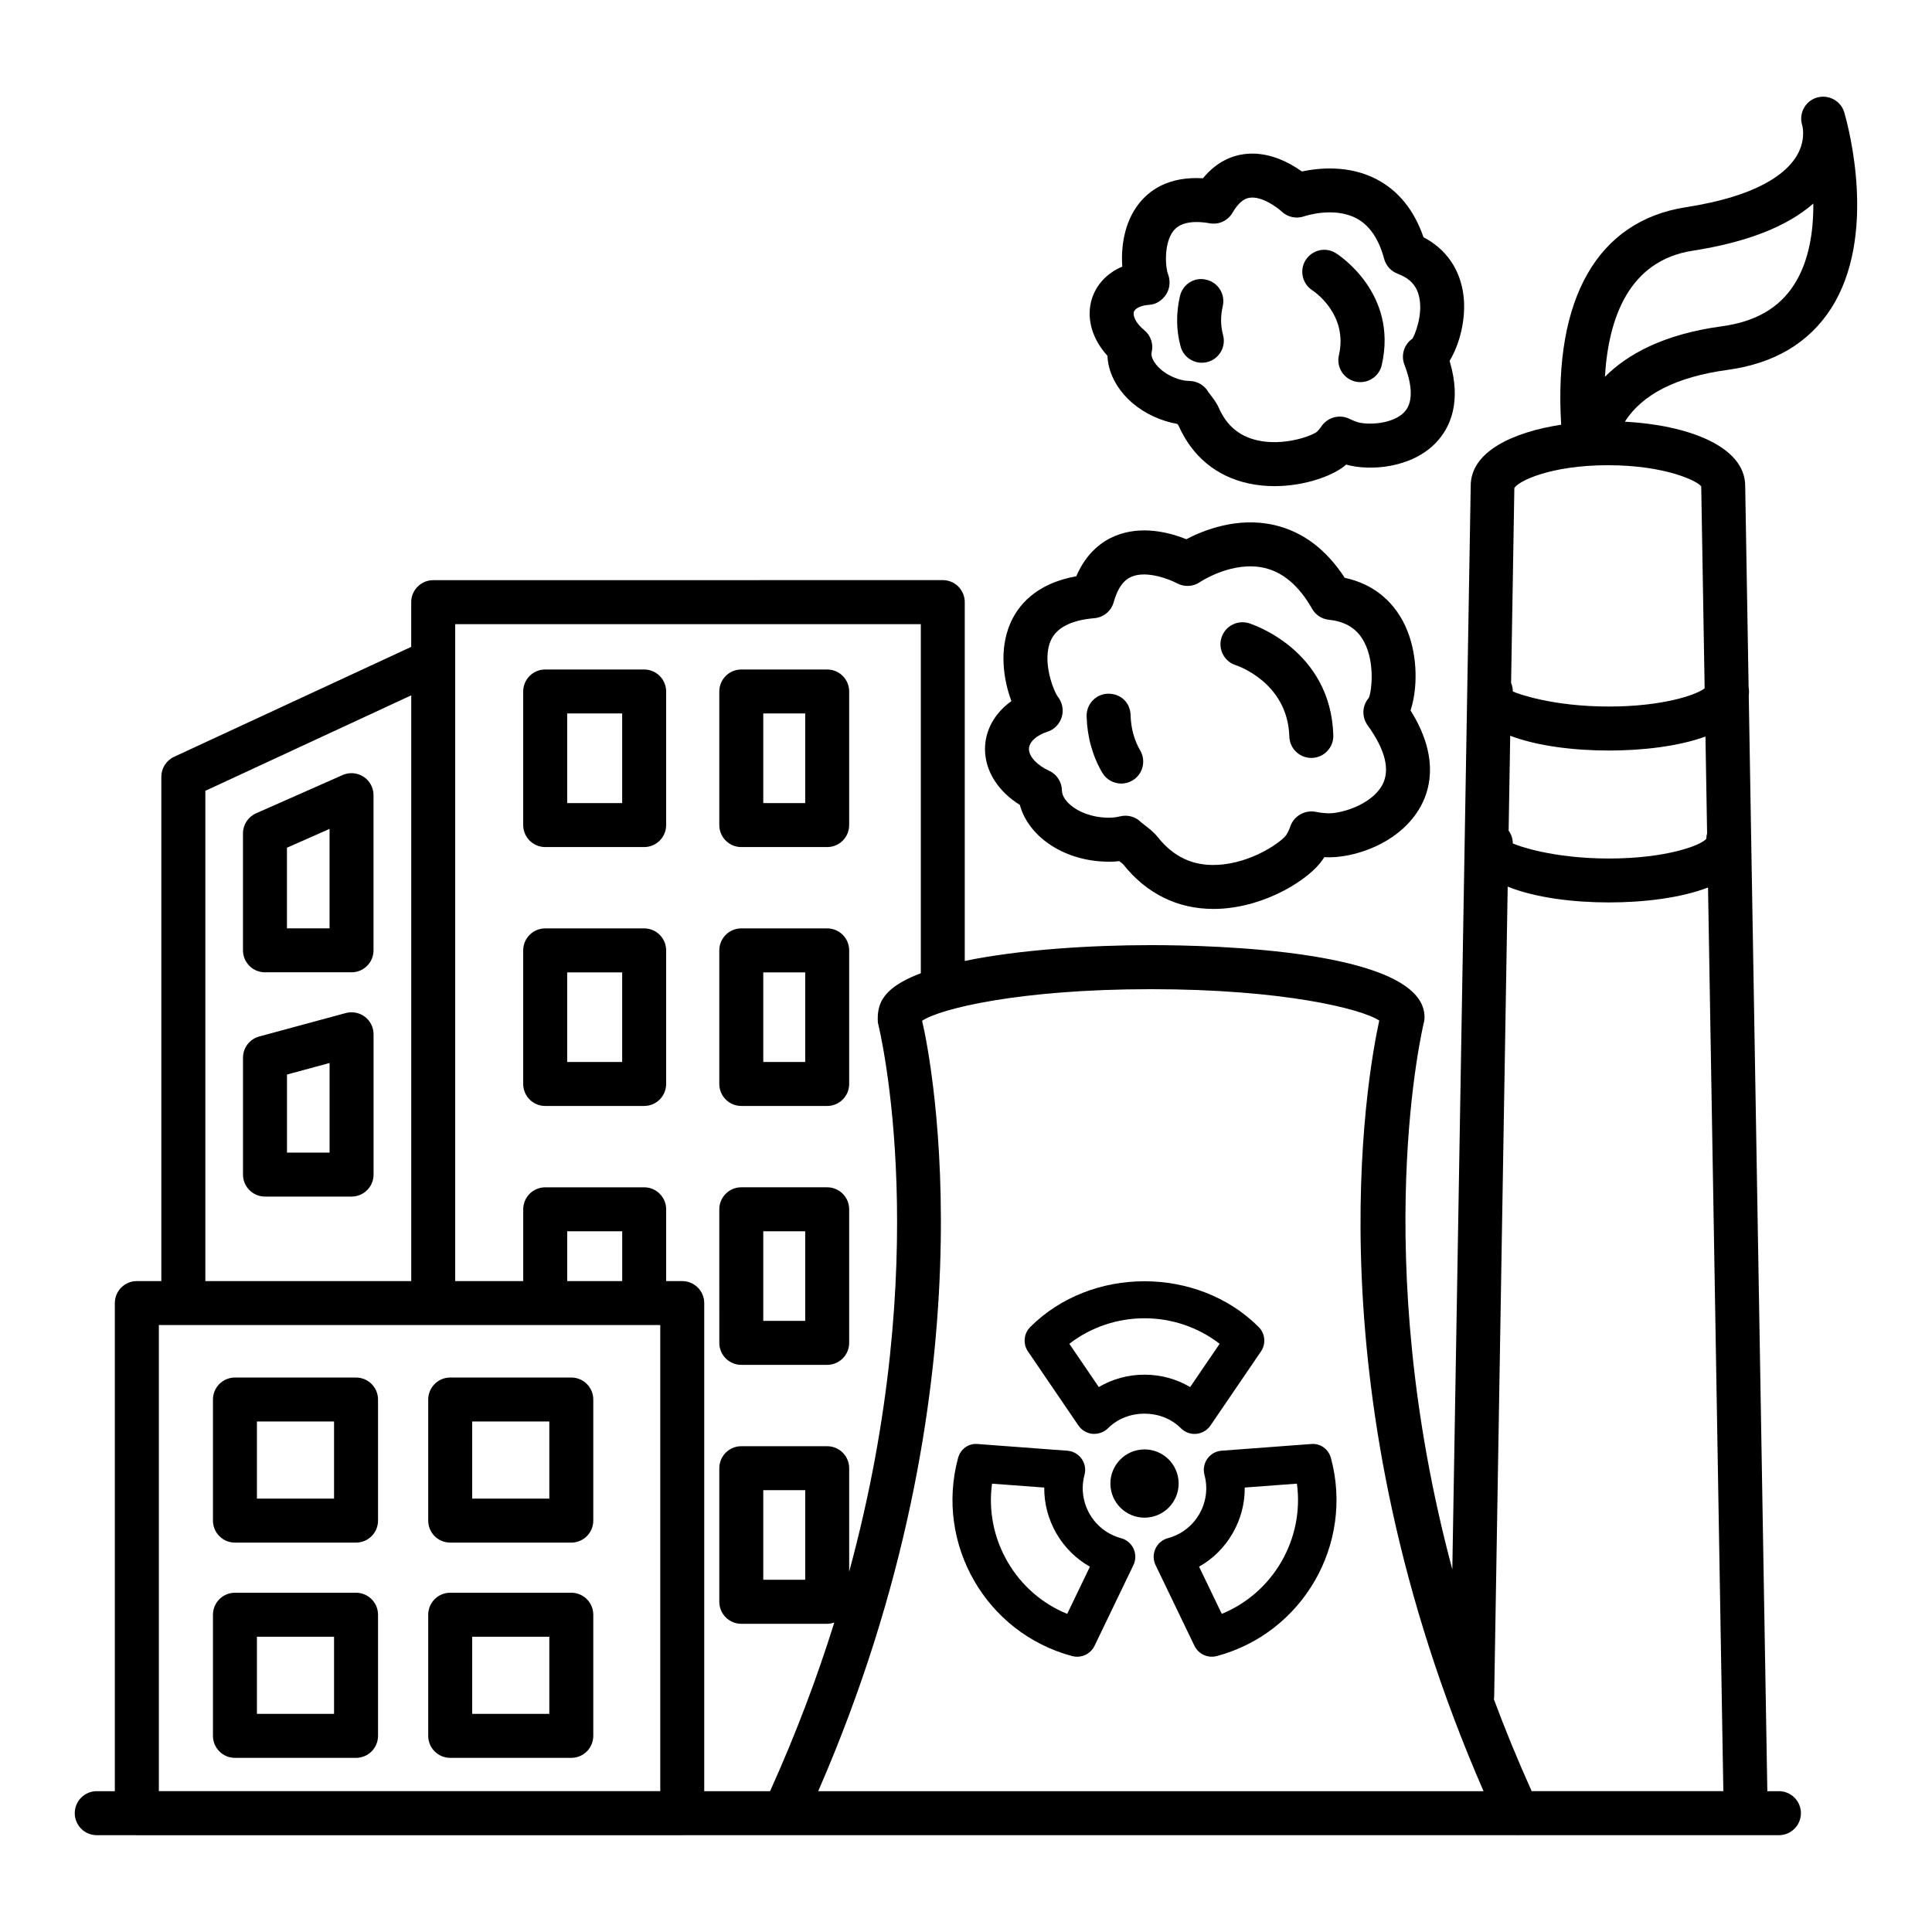
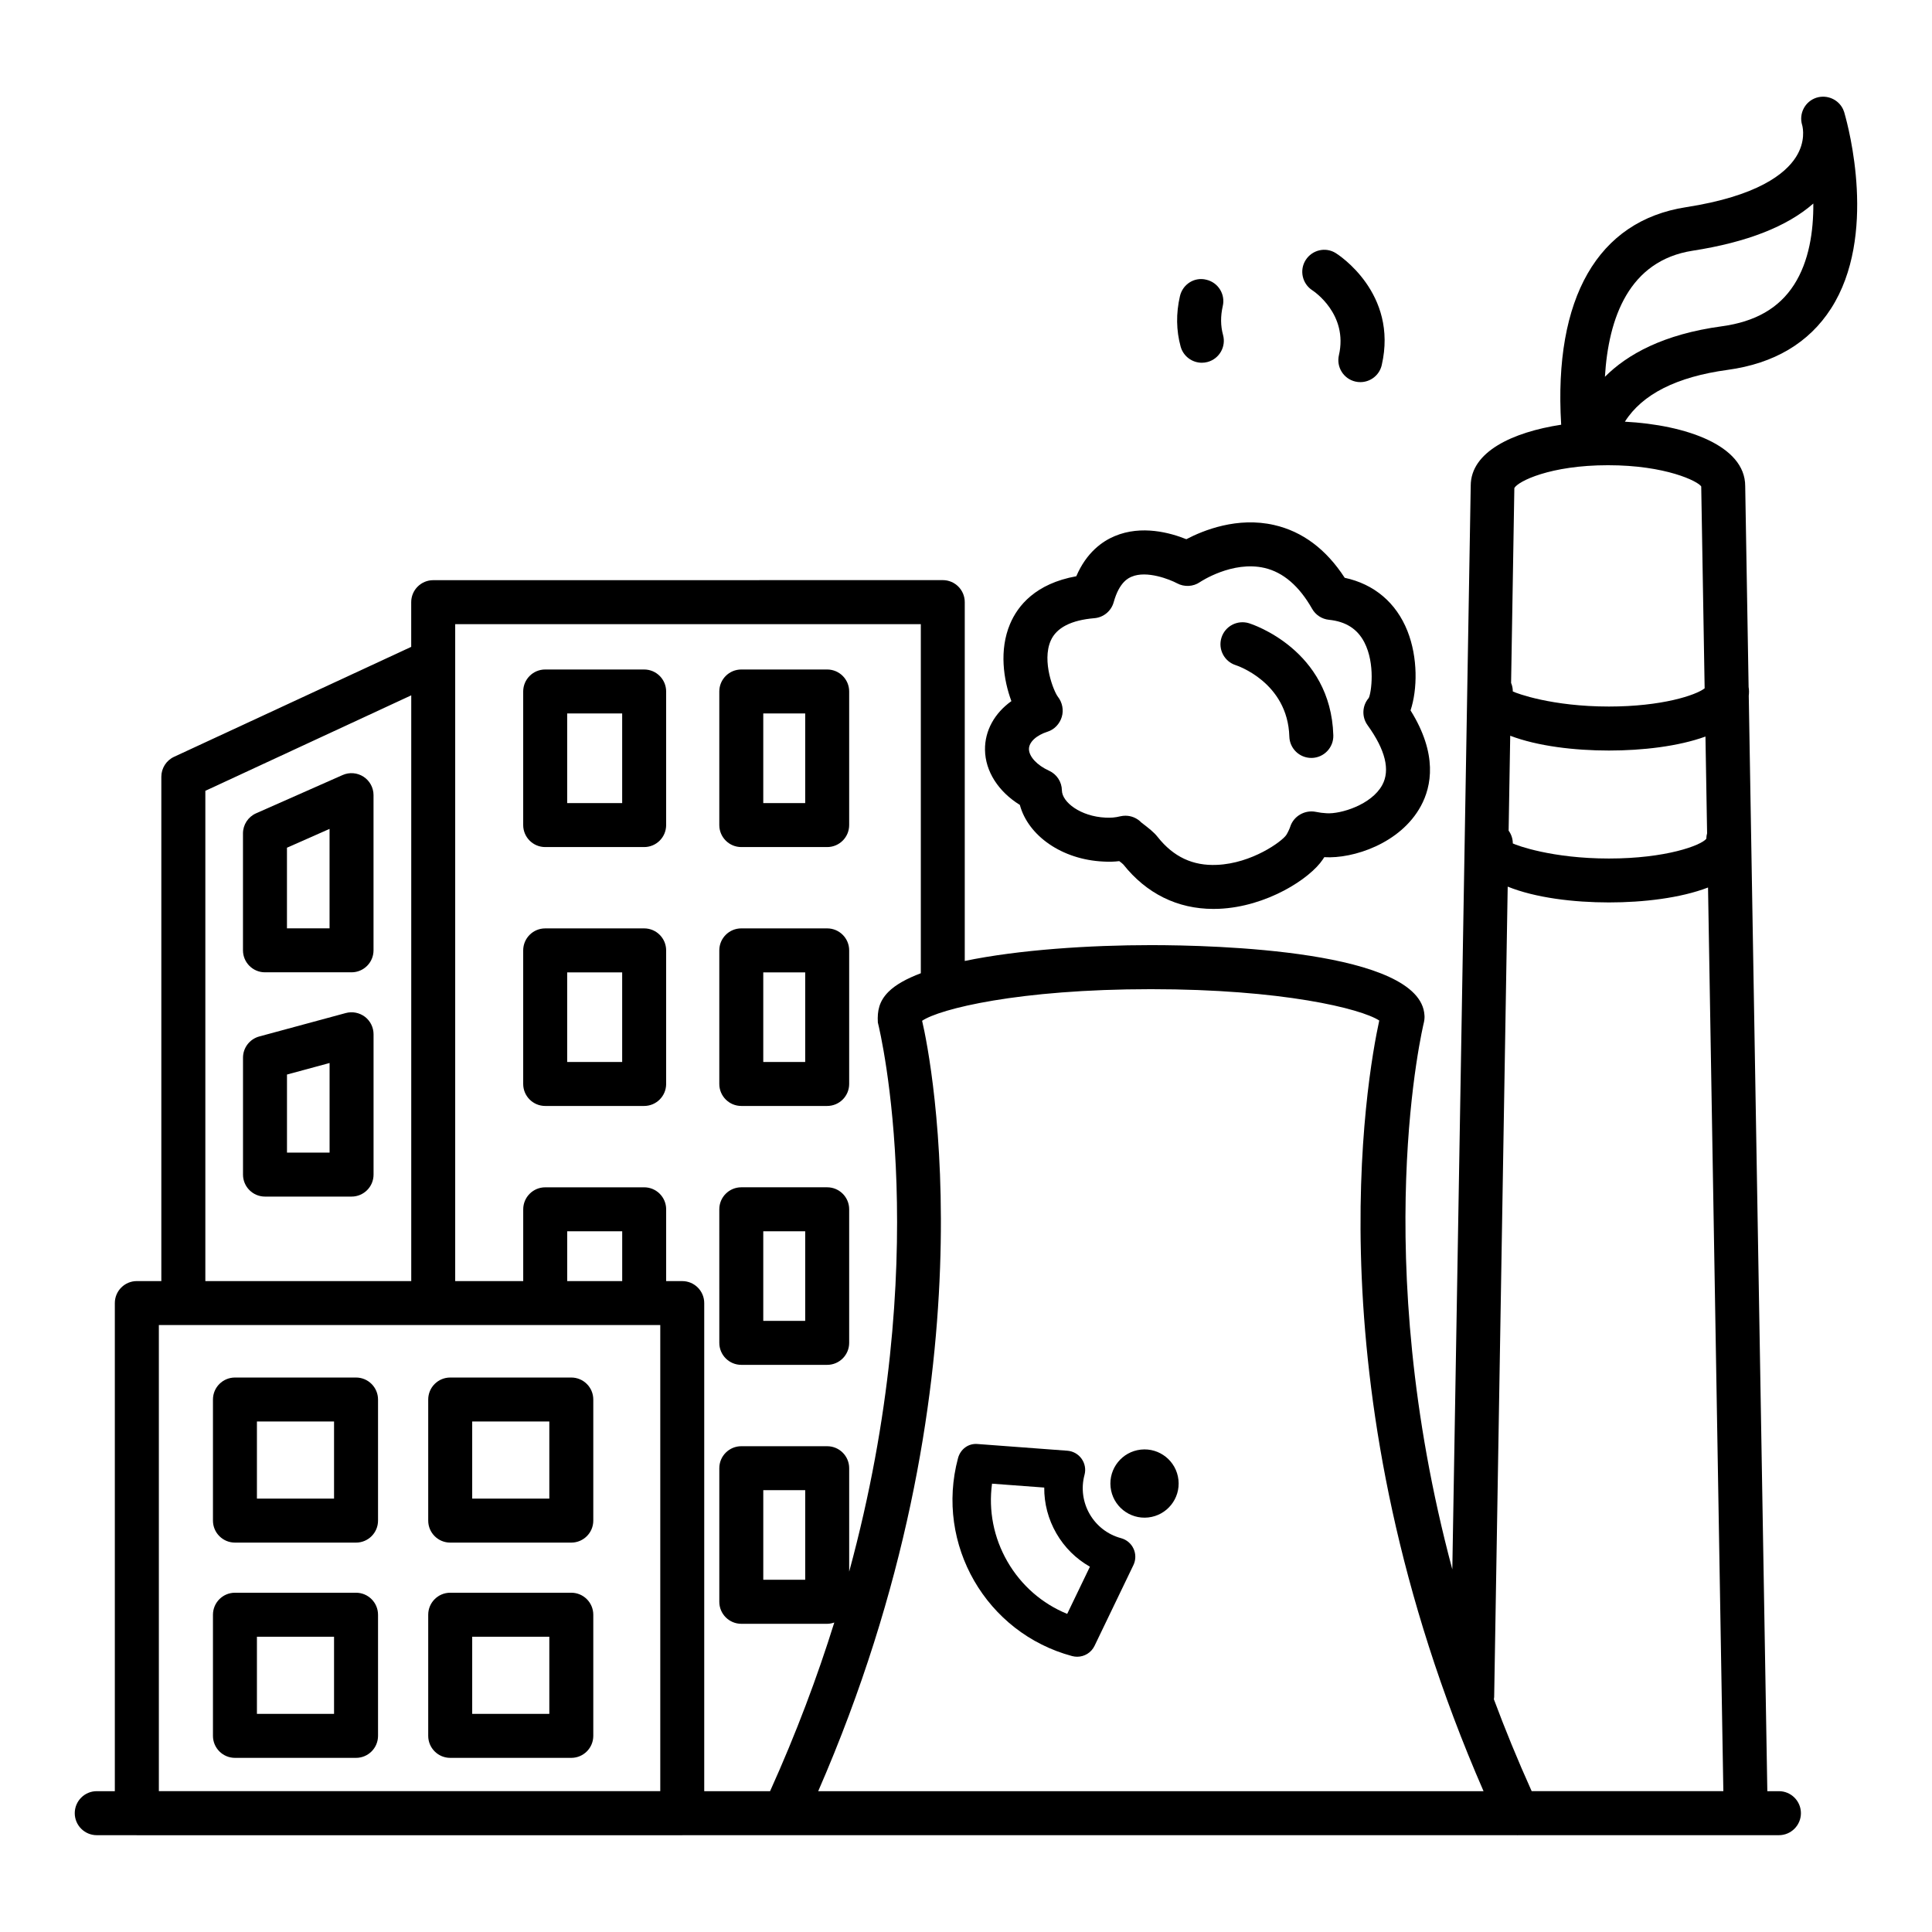
<svg xmlns="http://www.w3.org/2000/svg" fill="#000000" width="800px" height="800px" version="1.1" viewBox="144 144 512 512">
  <g>
    <path d="m238.35 509.06h-32.086c-3.215 0-5.828 2.609-5.828 5.828v32.09c0 3.215 2.609 5.828 5.828 5.828h32.09c3.215 0 5.828-2.609 5.828-5.828v-32.09c-0.004-3.219-2.617-5.828-5.832-5.828zm-5.824 32.09h-20.438v-20.438h20.438z" />
    <path d="m295.4 509.06h-32.09c-3.215 0-5.828 2.609-5.828 5.828v32.09c0 3.215 2.609 5.828 5.828 5.828h32.09c3.215 0 5.828-2.609 5.828-5.828v-32.09c0-3.219-2.613-5.828-5.828-5.828zm-5.824 32.09h-20.438v-20.438h20.438z" />
    <path d="m238.35 566.09h-32.086c-3.215 0-5.828 2.617-5.828 5.832v32.098c0 3.215 2.609 5.832 5.828 5.832h32.09c3.215 0 5.828-2.617 5.828-5.832v-32.098c-0.004-3.215-2.617-5.832-5.832-5.832zm-5.824 32.098h-20.438v-20.43h20.438z" />
    <path d="m295.4 566.09h-32.09c-3.215 0-5.828 2.617-5.828 5.832v32.098c0 3.215 2.609 5.832 5.828 5.832h32.09c3.215 0 5.828-2.617 5.828-5.832v-32.098c0-3.215-2.613-5.832-5.828-5.832zm-5.824 32.098h-20.438v-20.43h20.438z" />
    <path d="m340.45 368.48h22.762c3.215 0 5.828-2.609 5.828-5.828v-35.402c0-3.215-2.609-5.828-5.828-5.828h-22.762c-3.215 0-5.828 2.609-5.828 5.828v35.402c0.004 3.215 2.613 5.828 5.828 5.828zm5.824-35.406h11.113v23.75h-11.113z" />
    <path d="m288.48 368.48h26.227c3.215 0 5.828-2.609 5.828-5.828v-35.402c0-3.215-2.609-5.828-5.828-5.828h-26.227c-3.215 0-5.828 2.609-5.828 5.828v35.402c0.004 3.215 2.613 5.828 5.828 5.828zm5.828-35.406h14.574v23.75h-14.574z" />
    <path d="m240.34 349.84c-1.656-1.074-3.734-1.246-5.535-0.449l-22.941 10.145c-2.113 0.934-3.473 3.023-3.473 5.328v30.98c0 3.215 2.609 5.828 5.828 5.828h22.941c3.215 0 5.828-2.609 5.828-5.828v-41.121c0-1.977-0.996-3.809-2.648-4.883zm-9.004 40.176h-11.289v-21.363l11.289-4.988z" />
    <path d="m240.71 413.46c-1.453-1.094-3.328-1.465-5.066-0.996l-22.941 6.211c-2.539 0.691-4.305 2.996-4.305 5.625v30.98c0 3.215 2.609 5.828 5.828 5.828h22.941c3.215 0 5.828-2.609 5.828-5.828v-37.188c0-1.816-0.848-3.531-2.285-4.633zm-9.367 35.996h-11.289v-20.691l11.289-3.059z" />
    <path d="m340.45 437.09h22.762c3.215 0 5.828-2.609 5.828-5.828v-35.402c0-3.215-2.609-5.828-5.828-5.828h-22.762c-3.215 0-5.828 2.609-5.828 5.828v35.402c0.004 3.219 2.613 5.828 5.828 5.828zm5.824-35.402h11.113v23.75h-11.113z" />
    <path d="m288.48 437.09h26.227c3.215 0 5.828-2.609 5.828-5.828v-35.402c0-3.215-2.609-5.828-5.828-5.828l-26.227 0.004c-3.215 0-5.828 2.609-5.828 5.828v35.402c0.004 3.215 2.613 5.824 5.828 5.824zm5.828-35.402h14.574v23.75h-14.574z" />
    <path d="m340.45 505.7h22.762c3.215 0 5.828-2.609 5.828-5.828v-35.398c0-3.215-2.609-5.828-5.828-5.828h-22.762c-3.215 0-5.828 2.609-5.828 5.828l0.004 35.402c0 3.215 2.609 5.824 5.824 5.824zm5.824-35.395h11.113v23.746h-11.113z" />
    <path d="m414.27 357.31c2.199 8.168 11.148 14.484 22.086 15.008 1.551 0.094 2.894 0.059 4.254-0.113 0.426 0.32 0.934 0.703 1.09 0.895 6.141 7.727 14.363 11.773 23.859 11.773 0.484 0 0.969-0.008 1.453-0.027 12.656-0.539 24.145-7.969 27.559-13.102 0.121-0.184 0.25-0.383 0.371-0.582h0.062c7.57 0.461 20.145-3.606 25.543-13.559 2.836-5.227 4.496-13.742-2.738-25.34 1.844-5.562 1.969-14.012-0.824-21.047-2.981-7.504-8.828-12.426-16.625-14.094-4.914-7.57-11.195-12.27-18.688-13.984-9.766-2.246-18.773 1.402-23.281 3.758-4.211-1.695-11.844-3.832-18.992-0.816-3.281 1.371-7.461 4.324-10.172 10.633-10.812 1.949-15.516 7.812-17.555 12.648-2.918 6.906-1.742 14.797 0.355 20.445-4.445 3.172-7.062 7.824-6.992 12.902 0.07 5.699 3.543 11.082 9.234 14.602zm7.371-19.41c1.805-0.59 3.18-2.07 3.734-3.891 0.562-1.812 0.156-3.848-1.016-5.348-1.102-1.414-4.312-9.375-1.914-14.867 1.508-3.438 5.398-5.449 11.574-5.969 2.426-0.199 4.473-1.898 5.121-4.246 1.492-5.363 3.941-6.402 4.746-6.742 4.012-1.734 10.188 0.746 12.023 1.734 1.926 1.039 4.305 0.926 6.082-0.305 0.094-0.059 8.57-5.754 17.148-3.75 4.922 1.152 9.156 4.793 12.578 10.812 0.926 1.645 2.598 2.731 4.469 2.922 4.461 0.457 7.519 2.402 9.367 5.949 2.957 5.699 1.863 13.43 1.176 14.773-1.766 2.043-1.891 5.027-0.312 7.211 4.731 6.566 6.039 11.902 3.891 15.855-2.836 5.227-11.012 7.731-14.73 7.484-0.988-0.051-1.949-0.172-2.875-0.371-2.883-0.582-5.902 1.102-6.801 3.996-0.145 0.469-0.66 1.578-1.023 2.129-1.145 1.715-9.113 7.539-18.383 7.926-6.379 0.293-11.523-2.125-15.672-7.356-1.102-1.387-2.332-2.305-4.367-3.879-1.109-1.16-2.641-1.793-4.203-1.793-0.441 0-0.883 0.051-1.324 0.148-1.445 0.348-2.445 0.426-4.004 0.355-6.531-0.312-11.465-4.07-11.512-7.211-0.027-2.262-1.367-4.297-3.422-5.227-3.144-1.422-5.277-3.715-5.309-5.699-0.023-1.844 1.918-3.672 4.957-4.644z" />
    <path d="m471.52 320.29c0.137 0.043 13.742 4.473 14.168 18.914 0.094 3.16 2.68 5.656 5.828 5.656h0.172c3.215-0.098 5.746-2.781 5.656-5.996-0.668-22.648-21.453-29.422-22.336-29.699-3.086-0.945-6.34 0.754-7.305 3.82-0.965 3.07 0.742 6.336 3.816 7.305z" />
-     <path d="m441.14 351.65c0.988 0 1.992-0.25 2.91-0.781 2.789-1.613 3.742-5.18 2.125-7.961-1.602-2.766-2.461-5.934-2.559-9.418-0.094-3.207-2.504-5.684-5.996-5.656-3.215 0.094-5.746 2.773-5.656 5.996 0.156 5.441 1.543 10.457 4.125 14.91 1.082 1.871 3.035 2.91 5.051 2.91z" />
-     <path d="m452.79 255.56c1.125 0.355 2.148 0.605 3.195 0.777 0.105 0.145 0.219 0.293 0.34 0.441 3.613 8.188 10.043 13.496 18.586 15.344 2.285 0.492 4.59 0.711 6.852 0.711 8.25 0 15.836-2.894 18.992-5.711 6.18 1.75 17.371 1.031 23.93-5.953 3.519-3.769 6.785-10.473 3.473-21.531 2.633-4.34 4.445-11.117 3.676-17.363-0.852-6.879-4.574-12.258-10.594-15.406-2.469-7.176-6.644-12.34-12.449-15.371-7.391-3.848-15.379-2.988-19.777-2.055-3.242-2.32-9.012-5.492-15.473-4.574-3.023 0.426-7.113 1.934-10.742 6.375-9.281-0.547-14.363 3.301-17.113 6.898-3.777 4.91-4.644 11.391-4.269 16.496-4.203 1.805-7.242 5.121-8.273 9.324-1.188 4.832 0.461 10.102 4.348 14.332 0.27 7.316 6.352 14.465 15.301 17.266zm-8.324-28.824c0.242-1.012 1.957-1.828 4.07-1.949 1.871-0.105 3.519-1.23 4.523-2.801 1.008-1.578 1.145-3.672 0.457-5.406-0.66-1.656-1.16-8.18 1.508-11.465 1.238-1.516 3.258-2.277 6.047-2.277 1.066 0 2.246 0.113 3.535 0.336 2.434 0.426 4.816-0.703 6.031-2.809 2.09-3.598 3.934-3.871 4.539-3.961 3.195-0.492 7.312 2.574 8.48 3.656 1.594 1.5 3.883 1.992 5.984 1.258 0.07-0.023 7.769-2.652 13.82 0.539 3.465 1.836 5.938 5.449 7.348 10.734 0.492 1.82 1.828 3.293 3.594 3.953 3.129 1.176 4.922 3.039 5.625 5.863 1.246 4.957-1.211 10.629-1.715 11.332-2.219 1.527-3.102 4.383-2.129 6.894 1.566 4.055 2.836 9.523-0.008 12.562-3.078 3.273-9.832 3.477-12.426 2.668-0.734-0.234-1.438-0.52-2.09-0.855-2.703-1.344-6.004-0.383-7.598 2.168-0.172 0.277-0.762 0.973-1.066 1.246-1.324 1.094-8.883 3.914-15.969 2.227-4.703-1.125-7.988-3.926-10.035-8.578-0.656-1.465-1.527-2.566-2.738-4.125-1.004-1.793-2.883-2.93-4.938-2.988-1.168-0.027-1.898-0.156-3.031-0.512-4.93-1.543-7.535-5.269-7.09-7.055 0.547-2.199-0.234-4.508-1.992-5.934-2.141-1.734-2.996-3.684-2.738-4.723z" />
    <path d="m491.79 220.94c0.391 0.25 9.531 6.332 7.035 17.195-0.727 3.137 1.238 6.266 4.367 6.984 0.441 0.105 0.883 0.148 1.316 0.148 2.652 0 5.051-1.82 5.668-4.516 4.383-19.051-11.488-29.242-12.164-29.664-2.703-1.715-6.262-0.875-7.988 1.812-1.723 2.703-0.926 6.293 1.766 8.039z" />
    <path d="m462.5 240.13c0.504 0 1.023-0.062 1.543-0.207 3.102-0.855 4.93-4.062 4.074-7.164-0.66-2.402-0.684-4.973-0.07-7.648 0.727-3.137-1.23-6.266-4.367-6.984-3.172-0.797-6.266 1.23-6.984 4.367-1.055 4.582-0.988 9.07 0.184 13.352 0.715 2.59 3.062 4.285 5.621 4.285z" />
    <path d="m632.84 174.1c-0.059-0.227-0.113-0.391-0.145-0.492 0-0.008-0.016-0.016-0.016-0.023-0.07-0.227-0.156-0.449-0.254-0.656-0.016-0.008-0.016-0.008-0.016-0.016v-0.008c-1.238-2.566-4.227-3.879-7.016-3.016-3.031 0.961-4.723 4.184-3.812 7.234 0 0.008 0.016 0.062 0.043 0.148 0.156 0.617 0.926 4.269-1.68 8.352-2.816 4.438-10.172 10.352-29.152 13.289-23.34 3.621-35.082 24.043-33.07 57.52 0.004 0.043 0.012 0.082 0.016 0.121-12.992 1.984-23.98 7.227-23.98 16.16l-4.879 287.19c-22.383-83.539-7.719-144.18-7.535-144.93 0.016-0.062 0.023-0.121 0.035-0.184 0.012-0.051 0.02-0.102 0.031-0.156 0.066-0.348 0.102-0.695 0.105-1.039 0-0.02 0.008-0.035 0.008-0.055 0-0.043-0.008-0.082-0.008-0.125-0.004-0.113-0.008-0.23-0.016-0.344-0.977-17.25-55.648-18.602-72.512-18.602-16.055 0-34.934 1.203-49.316 4.195v-95.098c0-3.215-2.609-5.828-5.828-5.828l-135.04 0.016c-3.215 0-5.828 2.609-5.828 5.828v11.844l-62.848 29.141c-2.055 0.953-3.371 3.016-3.371 5.285v133.65h-6.496c-3.215 0-5.828 2.609-5.828 5.828v129.35h-4.793c-3.215 0-5.828 2.617-5.828 5.832 0 3.215 2.609 5.832 5.828 5.832h10.48c0.047 0 0.094 0.016 0.141 0.016h144.53c0.047 0 0.094-0.012 0.141-0.016h221.02c0.066 0.004 0.133 0.016 0.203 0.016 0.09 0 0.18-0.012 0.27-0.016h69.008c3.215 0 5.832-2.617 5.832-5.832 0-3.215-2.617-5.832-5.832-5.832h-3.07l-4.922-290.32c0.043-0.367 0.066-0.738 0.066-1.121 0-0.391-0.039-0.785-0.105-1.168l-0.902-53.258c0-10.797-15.789-16.215-31.887-17.059 4.602-7.285 13.723-11.898 27.207-13.73 12.348-1.68 21.57-7.148 27.43-16.27 12.348-19.234 4.637-48.004 3.582-51.664zm-36.441 190.73c-0.121 0.453-0.207 0.93-0.207 1.453-1.406 1.766-10.699 5.234-25.809 5.234s-24.398-3.473-25.473-3.996c0-1.27-0.418-2.438-1.109-3.394l0.422-25.148c7.277 2.777 17.117 3.922 26.164 3.922 8.805 0 18.363-1.086 25.578-3.707zm-86.883 49.621c-3.301 15.133-18.27 98.949 27.637 204.23h-176.32c46.961-107.75 29.969-193.93 27.535-204.16 4.629-3.152 25.566-8.379 60.629-8.379 34.797 0 55.676 5.148 60.52 8.309zm-121.49-105.04v92.512c-3.734 1.406-6.699 3.039-8.586 4.93-2.461 2.477-2.981 5.023-2.801 8.125 0.762 3.055 14.941 62.656-7.598 145.52v-27.406c0-3.215-2.609-5.828-5.828-5.828h-22.762c-3.215 0-5.828 2.609-5.828 5.828v35.402c0 3.215 2.609 5.832 5.828 5.832h22.762c0.664 0 1.289-0.137 1.883-0.34-4.477 14.344-10.07 29.297-17.02 44.699h-17.449v-129.35c0-3.215-2.609-5.828-5.828-5.828h-4.262v-19.027c0-3.215-2.609-5.828-5.828-5.828l-26.223 0.004c-3.215 0-5.828 2.609-5.828 5.828v19.027h-18.027v-164.54-0.027-9.531l123.39-0.004zm-30.637 229.5v23.746h-11.113v-23.746zm-63.074-55.406v-13.203h14.574v13.203zm-95.898-129.93 54.566-25.305v155.23h-54.566zm-12.32 141.58h132.88v123.52h-132.88zm363.81 123.52c-3.715-8.246-7.043-16.371-10.016-24.355 0.027-0.219 0.074-0.43 0.078-0.656l3.586-214.7c7.336 2.973 17.504 4.191 26.832 4.191 9.082 0 18.969-1.152 26.258-3.957l4.059 239.48zm44.934-345.76 0.906 53.5c-2.359 1.84-11.355 4.824-25.363 4.824-15.109 0-24.398-3.473-25.473-3.996 0-0.801-0.164-1.566-0.457-2.262l0.863-51.645c0.969-1.777 9.477-6.047 24.812-6.047 15.336-0.004 23.859 4.266 24.711 5.625zm24.586-53.43c-3.984 6.188-10.242 9.781-19.164 10.992-15.465 2.098-25.031 7.449-30.945 13.379 0.938-15.598 6.359-30.801 23.277-33.418 14.34-2.227 25.039-6.418 31.953-12.5 0.055 7.348-1.109 15.32-5.121 21.547z" />
-     <path d="m429.8 521.78c0.852 1.25 2.227 2.062 3.734 2.207 1.543 0.086 3.008-0.406 4.082-1.473 5.164-5.18 14.191-5.18 19.355 0 0.961 0.961 2.262 1.492 3.606 1.492 0.156 0 0.312-0.008 0.477-0.023 1.508-0.145 2.883-0.953 3.734-2.207l13.379-19.625c1.379-2.027 1.125-4.746-0.605-6.481-16.176-16.164-44.359-16.164-60.535 0-1.73 1.734-1.984 4.453-0.605 6.481zm37.418-21.66-7.816 11.465c-3.629-2.141-7.773-3.285-12.102-3.285-4.332 0-8.48 1.145-12.105 3.285l-7.812-11.465c11.695-9.02 28.141-9.02 39.836 0z" />
    <path d="m428.14 582.88c0.441 0.113 0.891 0.172 1.324 0.172 1.922 0 3.727-1.082 4.594-2.875l10.309-21.41c0.656-1.367 0.676-2.957 0.035-4.34-0.633-1.379-1.844-2.402-3.316-2.797-7.293-1.957-11.633-9.477-9.68-16.773 0.398-1.465 0.113-3.031-0.77-4.269-0.875-1.238-2.262-2.019-3.777-2.133l-23.68-1.77c-2.582-0.27-4.676 1.402-5.301 3.762-6.109 22.805 7.461 46.332 30.262 52.434zm-21.242-45.691 13.836 1.031c-0.035 4.219 1.047 8.379 3.207 12.129 2.164 3.75 5.227 6.766 8.898 8.844l-6.023 12.504c-6.652-2.719-12.184-7.539-15.836-13.863-3.648-6.324-5.047-13.523-4.082-20.645z" />
-     <path d="m463.96 530.58c-0.875 1.238-1.16 2.809-0.762 4.277 0.945 3.527 0.461 7.219-1.371 10.387-1.828 3.164-4.781 5.434-8.309 6.383-1.473 0.391-2.68 1.414-3.316 2.797-0.641 1.379-0.617 2.973 0.035 4.34l10.309 21.41c0.867 1.793 2.676 2.875 4.594 2.875 0.434 0 0.883-0.059 1.324-0.172 22.797-6.106 36.371-29.629 30.262-52.434-0.633-2.363-2.773-4.019-5.301-3.762l-23.68 1.77c-1.516 0.109-2.902 0.895-3.785 2.129zm9.91 7.633 13.828-1.031c1.977 14.641-6.246 28.902-19.91 34.508l-6.023-12.504c3.672-2.07 6.738-5.094 8.898-8.844 2.16-3.746 3.246-7.91 3.207-12.129z" />
    <path d="m456.3 536.18c0.539 4.965-3.051 9.426-8.016 9.965-4.965 0.535-9.43-3.055-9.965-8.02-0.539-4.965 3.051-9.426 8.02-9.965 4.965-0.535 9.426 3.055 9.961 8.02" />
  </g>
</svg>